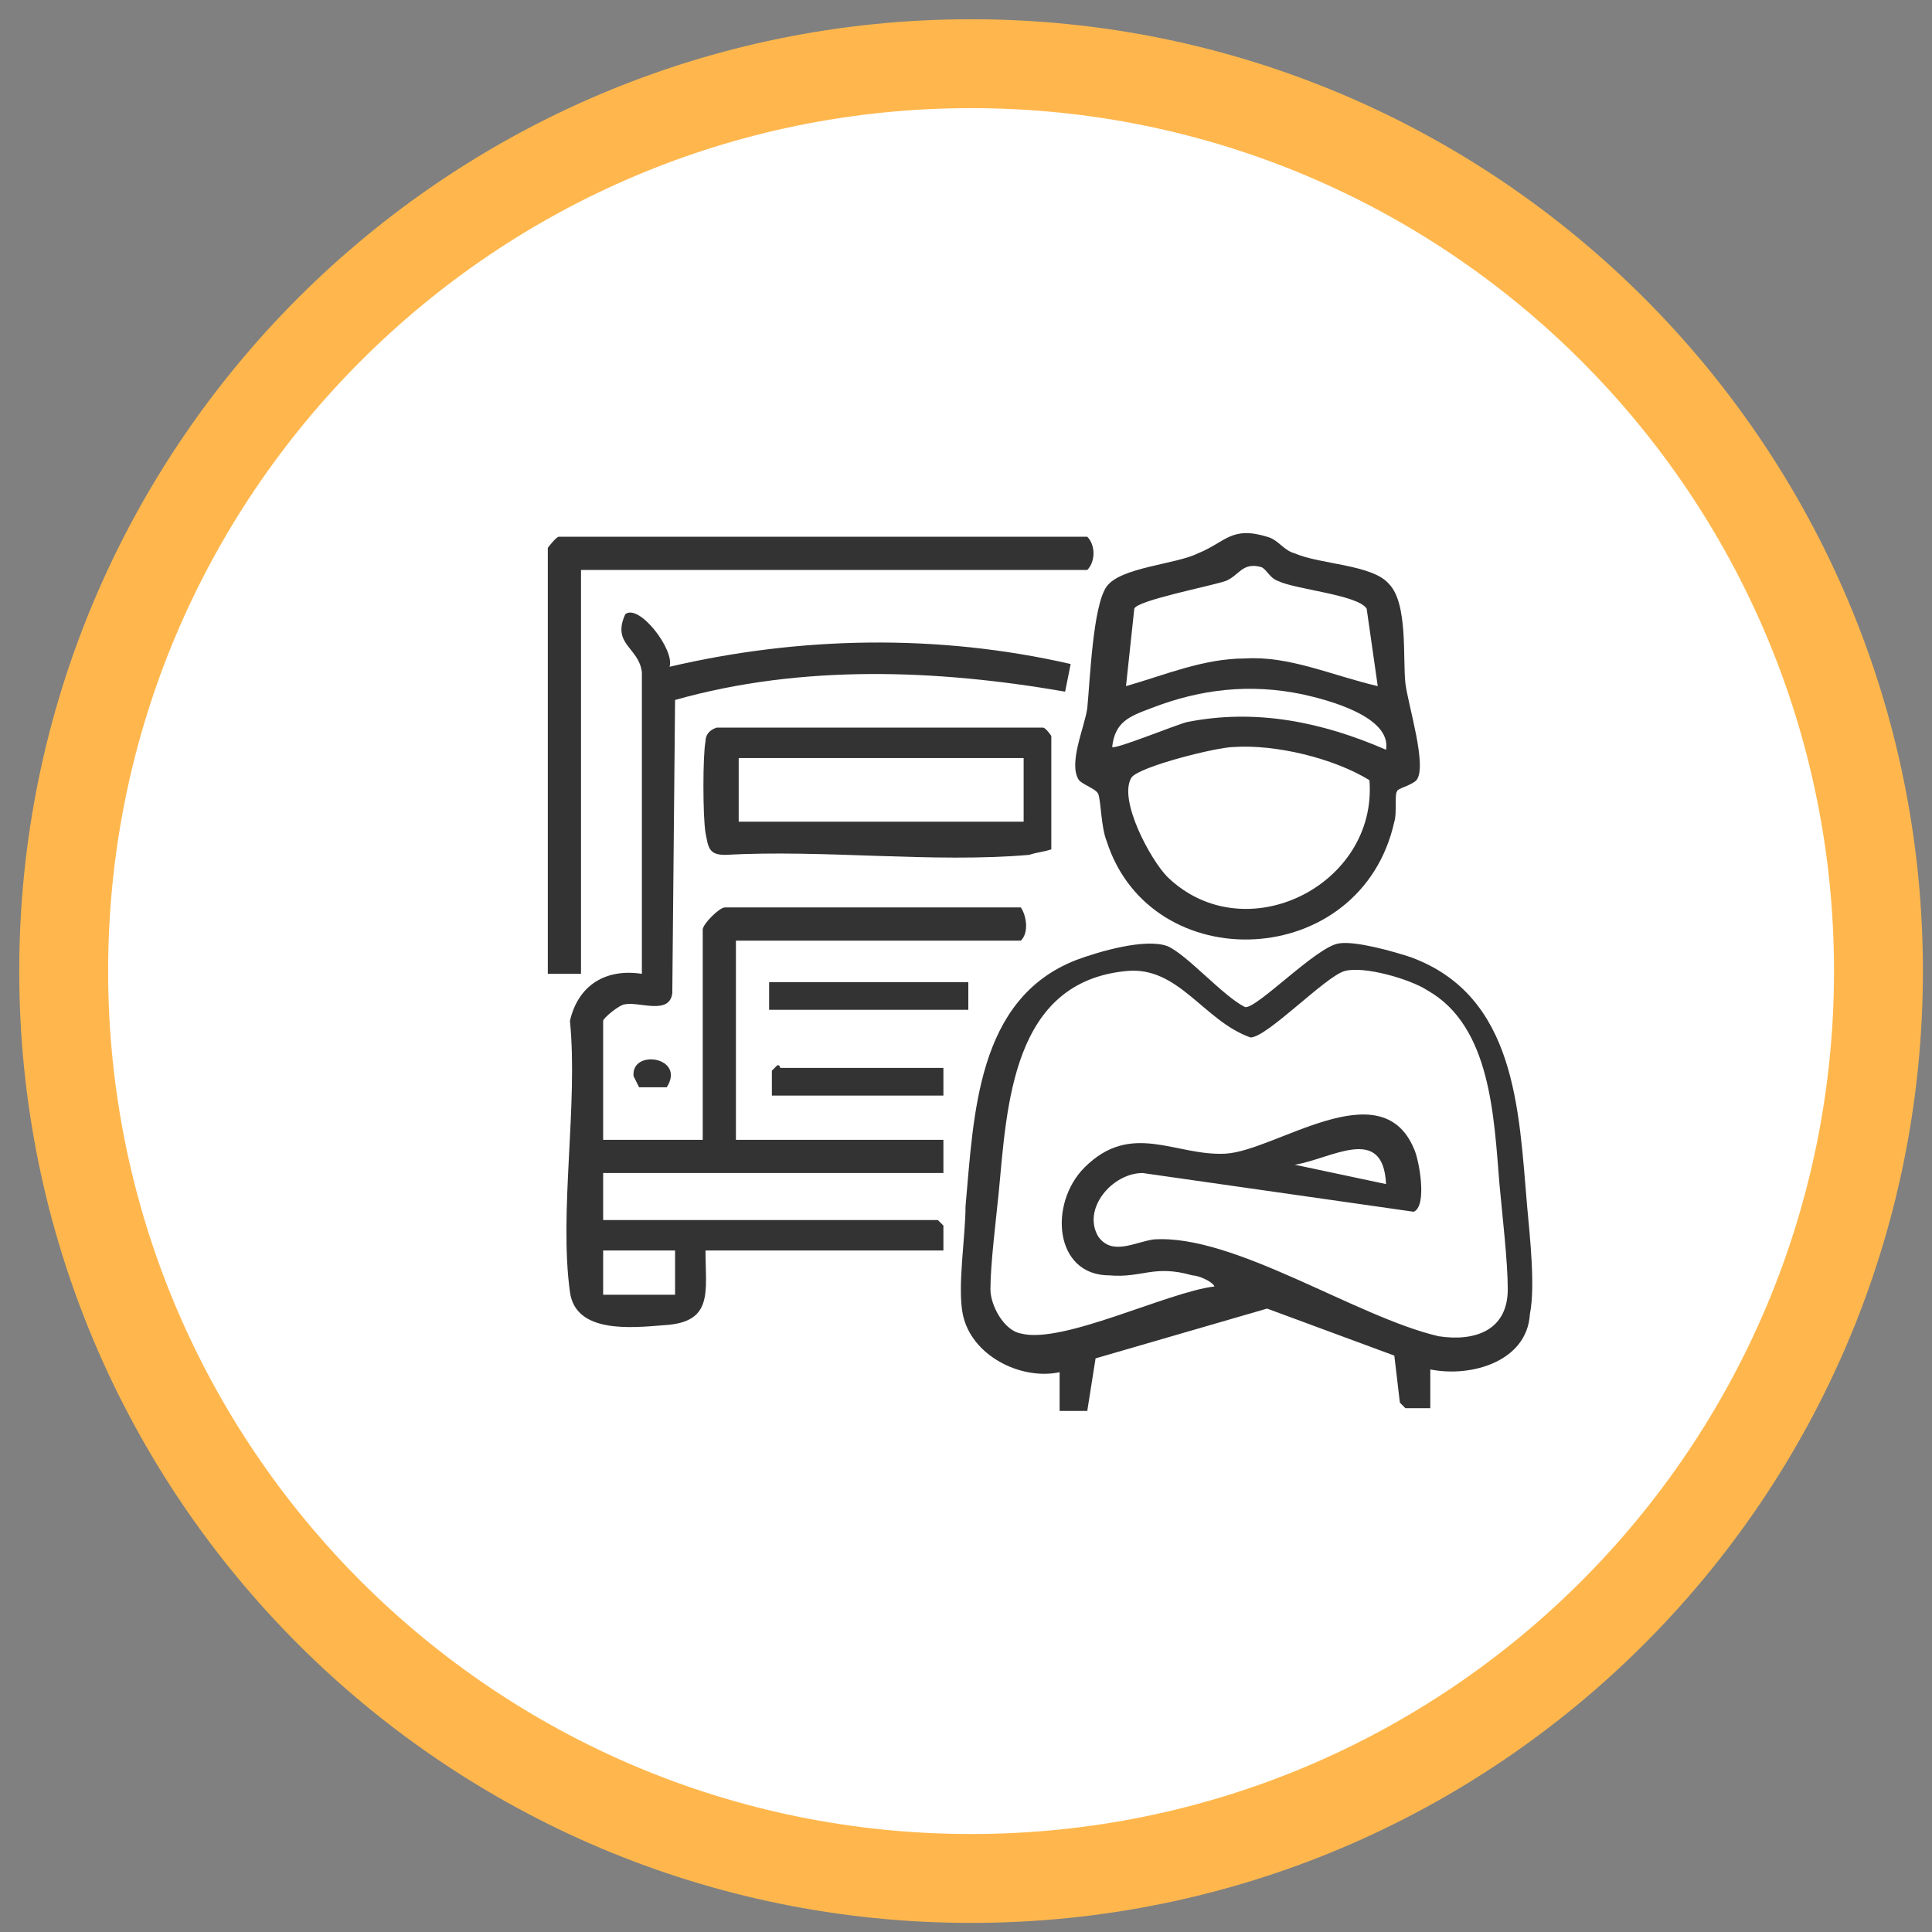
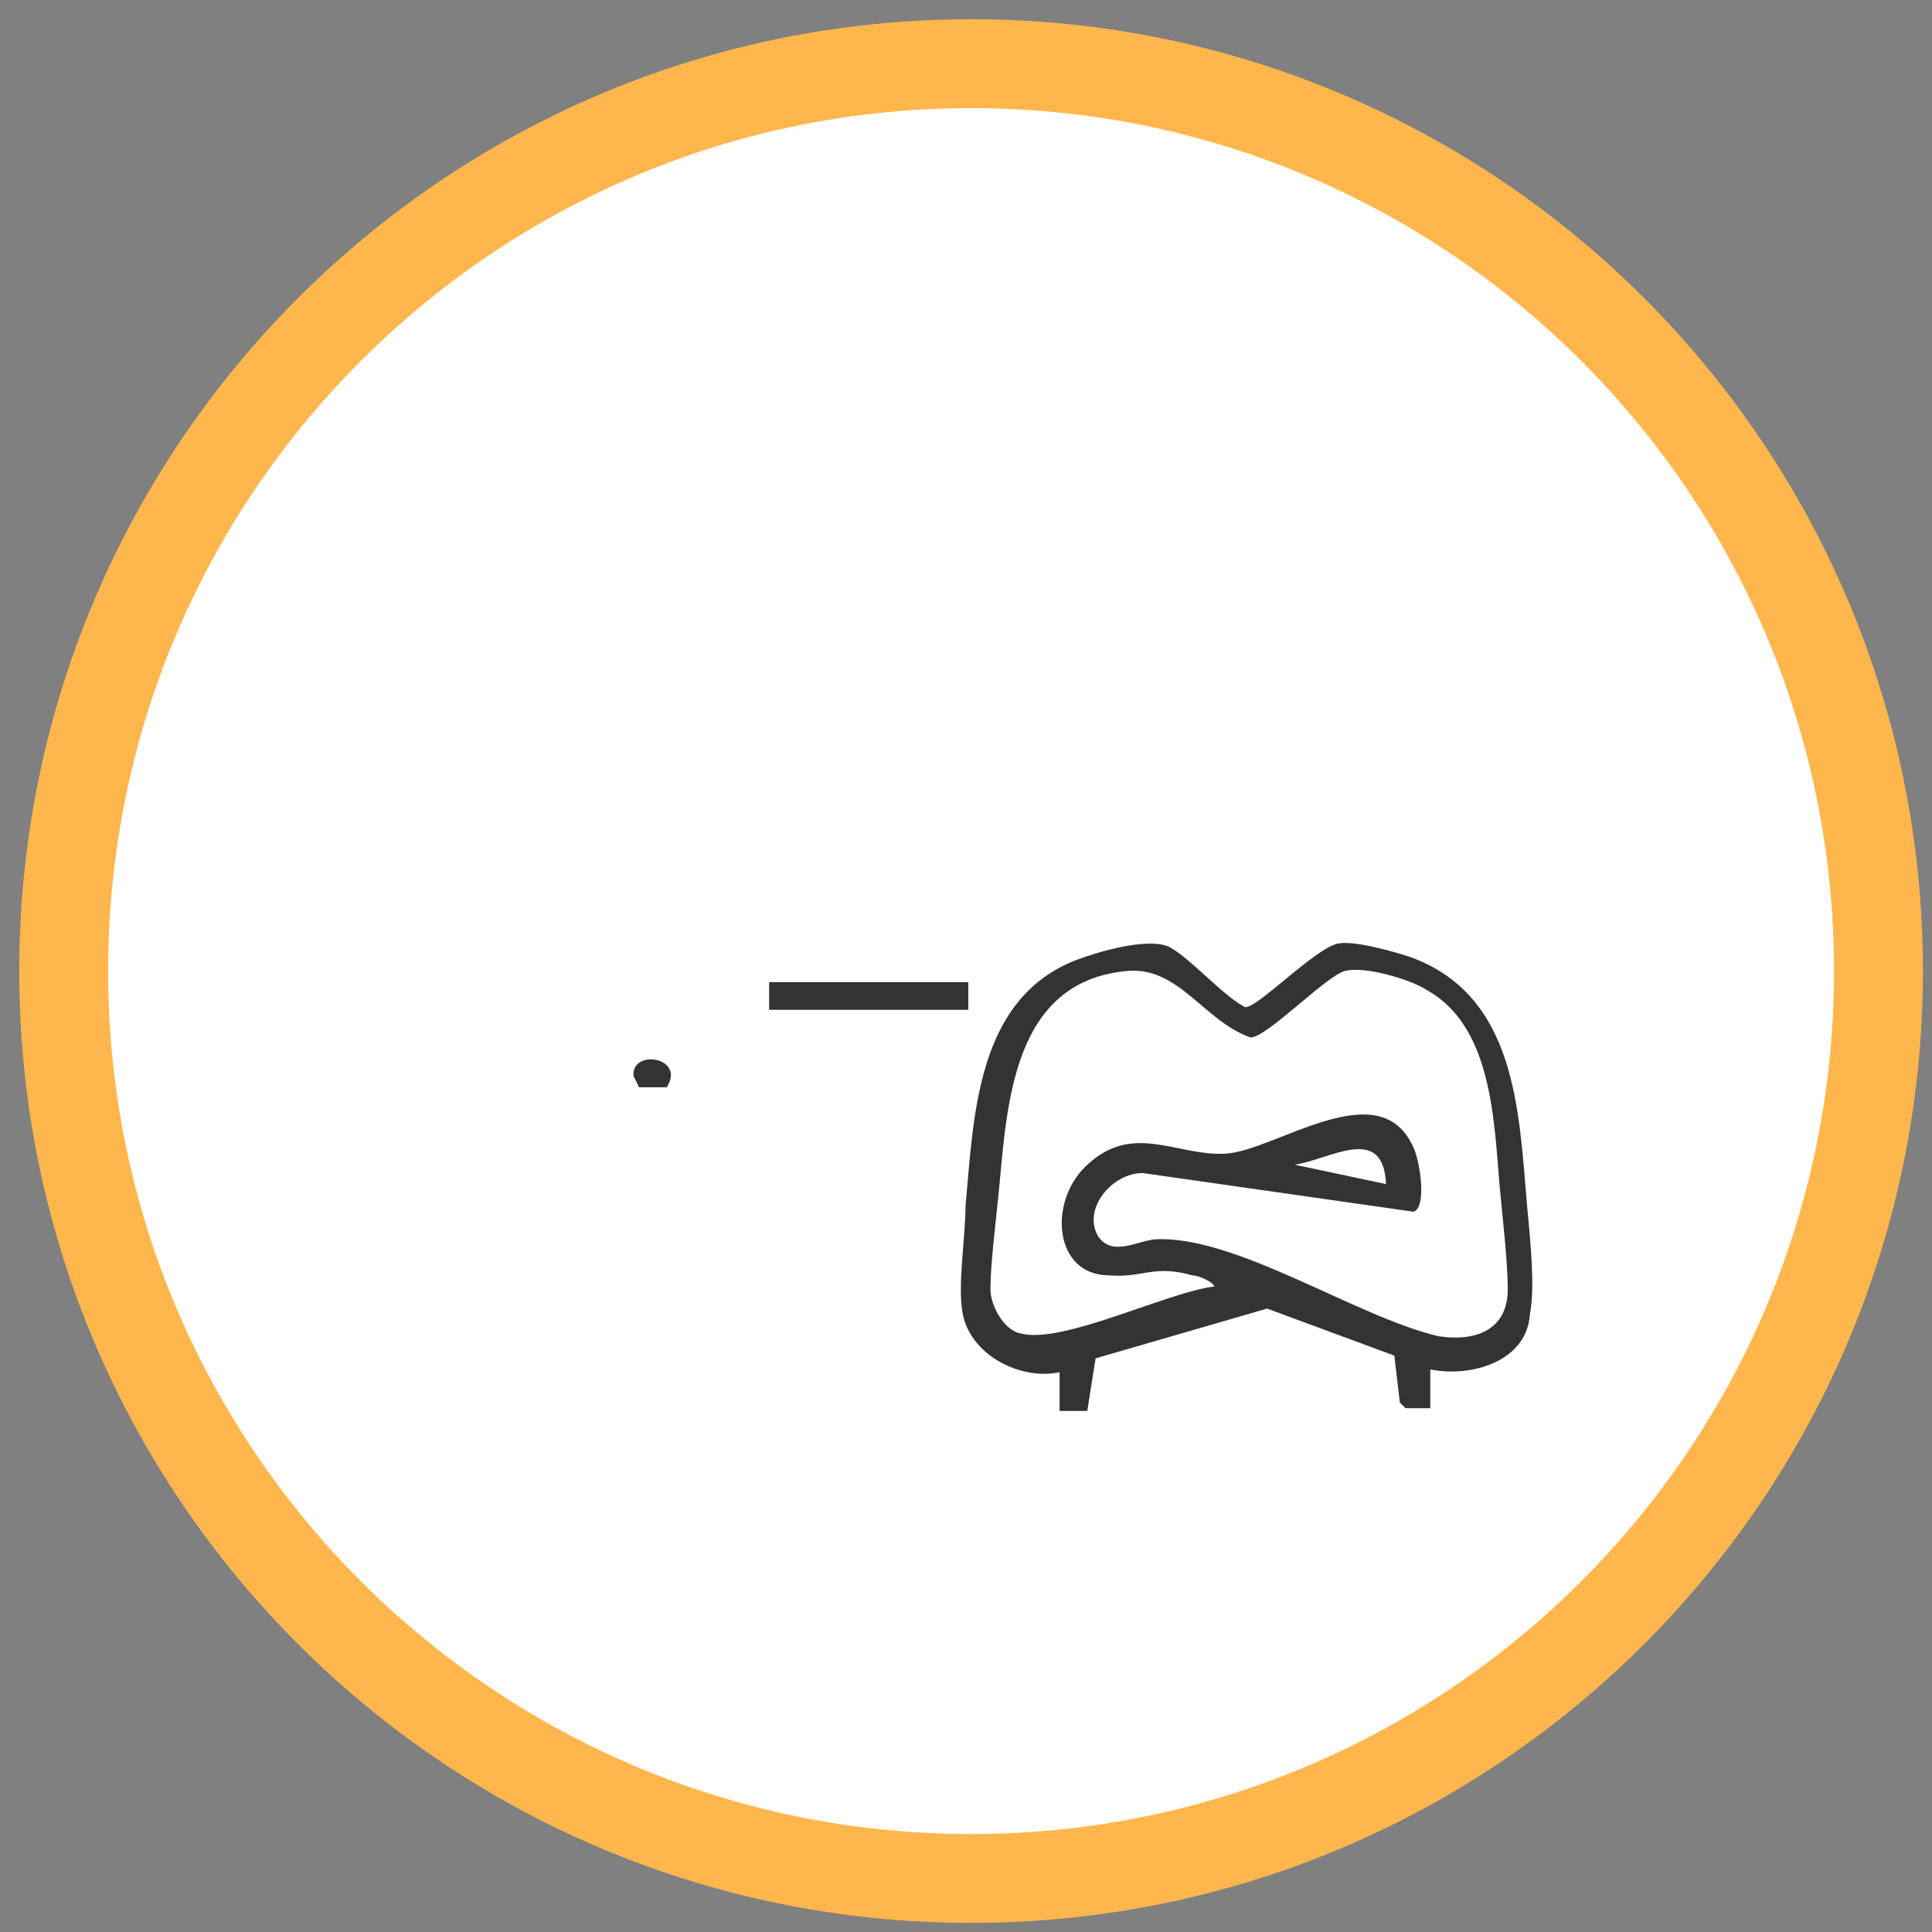
<svg xmlns="http://www.w3.org/2000/svg" width="91" height="91" viewBox="0 0 91 91" fill="none">
  <rect x="0" y="0" width="91" height="91" fill="#808080" stroke="none" />
  <path d="M45.739 88.478C69.343 88.478 88.478 69.343 88.478 45.739C88.478 22.135 69.343 3 45.739 3C22.135 3 3 22.135 3 45.739C3 69.343 22.135 88.478 45.739 88.478Z" fill="white" stroke="#FFB74D" stroke-width="4.187" stroke-miterlimit="10" />
  <path d="M67.369 64.503V66.327H66.197L65.936 66.066L65.675 63.851L59.681 61.636L51.603 63.981L51.212 66.457H49.909V64.633C48.084 65.024 45.739 63.851 45.348 61.897C45.087 60.594 45.478 58.248 45.478 56.815C45.869 52.515 46 47.042 50.691 45.218C51.733 44.827 53.948 44.175 54.99 44.566C55.903 44.957 57.596 46.912 58.639 47.433C59.16 47.563 62.027 44.566 63.069 44.436C63.851 44.306 65.675 44.827 66.457 45.088C71.409 46.912 71.539 52.254 71.93 56.815C72.06 58.248 72.321 60.594 72.06 61.897C71.93 64.112 69.324 64.894 67.369 64.503ZM51.081 54.991C53.297 52.776 55.381 54.469 57.727 54.339C60.072 54.209 65.024 50.43 66.587 54.078C66.848 54.6 67.239 56.815 66.587 57.075L53.818 55.251C52.385 55.251 50.951 56.945 51.733 58.248C52.385 59.16 53.427 58.509 54.339 58.379C58.118 58.118 63.851 62.027 67.76 62.939C69.454 63.2 71.018 62.678 71.018 60.724C71.018 59.421 70.757 57.206 70.627 55.772C70.366 52.645 70.236 48.345 67.239 46.651C66.457 46.13 64.242 45.478 63.33 45.739C62.418 46 59.681 48.866 58.9 48.866C56.684 48.085 55.512 45.478 53.036 45.739C47.694 46.26 47.433 51.994 47.042 56.163C46.912 57.466 46.651 59.551 46.651 60.724C46.651 61.506 47.303 62.678 48.084 62.809C50.039 63.33 54.99 60.854 57.206 60.594C57.075 60.333 56.424 60.072 56.163 60.072C54.339 59.551 53.818 60.203 52.254 60.072C49.648 60.072 49.388 56.684 51.081 54.991ZM65.284 55.772C65.154 52.906 62.678 54.6 60.984 54.86L65.284 55.772Z" fill="#333333" />
-   <path d="M33.23 58.9C33.23 60.854 33.621 62.288 31.276 62.418C29.712 62.548 27.106 62.809 26.845 60.854C26.324 57.075 27.236 51.994 26.845 48.084C27.236 46.391 28.539 45.609 30.233 45.869V31.666C30.103 30.494 28.8 30.363 29.451 28.93C30.103 28.409 31.797 30.624 31.536 31.406C37.66 29.973 44.175 29.842 50.43 31.276L50.169 32.578C44.175 31.536 37.791 31.276 31.797 32.969L31.666 46.782C31.536 47.824 30.103 47.172 29.451 47.303C29.191 47.303 28.409 47.954 28.409 48.084V53.688H33.1V43.785C33.1 43.524 33.882 42.742 34.142 42.742H48.084C48.345 43.133 48.475 43.915 48.084 44.306H34.663V53.688H44.436V55.251H28.409V57.466H44.175L44.436 57.727V58.9H33.23ZM31.797 58.9H28.409V60.984H31.797V58.9Z" fill="#333333" />
-   <path d="M65.415 27.497C66.327 28.409 66.066 31.015 66.197 32.188C66.327 33.23 67.239 36.097 66.718 36.748C66.457 37.009 65.806 37.139 65.806 37.27C65.675 37.4 65.806 38.312 65.675 38.703C64.112 45.739 54.209 46.13 52.124 39.615C51.863 38.964 51.863 37.791 51.733 37.4C51.603 37.139 51.082 37.009 50.821 36.748C50.3 35.967 51.082 34.273 51.212 33.361C51.342 32.057 51.472 28.539 52.124 27.627C52.776 26.715 55.382 26.585 56.424 26.064C57.727 25.542 57.988 24.761 59.682 25.282C60.203 25.412 60.463 25.933 60.985 26.064C62.157 26.585 64.633 26.585 65.415 27.497ZM64.894 32.318L64.372 28.67C63.981 28.018 60.985 27.758 60.203 27.367C59.812 27.236 59.682 26.845 59.421 26.715C58.509 26.454 58.379 27.106 57.727 27.367C56.945 27.627 53.557 28.279 53.427 28.67L53.036 32.318C54.86 31.797 56.685 31.015 58.639 31.015C60.724 30.885 62.678 31.797 64.894 32.318ZM65.285 35.315C65.545 33.751 62.548 32.97 61.376 32.709C58.9 32.188 56.554 32.448 54.209 33.361C53.166 33.751 52.515 34.012 52.385 35.185C52.515 35.315 55.382 34.142 55.903 34.012C59.16 33.361 62.288 34.012 65.285 35.315ZM58.118 35.185C57.336 35.185 53.688 36.097 53.297 36.618C52.645 37.66 54.209 40.527 54.991 41.309C58.639 44.827 64.894 41.7 64.503 36.748C62.809 35.706 60.072 35.054 58.118 35.185Z" fill="#333333" />
-   <path d="M27.366 26.845V45.87H25.803V25.803C25.803 25.803 26.194 25.282 26.324 25.282H51.212C51.603 25.673 51.603 26.454 51.212 26.845H27.366Z" fill="#333333" />
-   <path d="M49.518 40.006C49.127 40.136 48.866 40.136 48.475 40.266C43.915 40.657 38.833 40.006 34.142 40.266C33.36 40.266 33.36 39.875 33.23 39.224C33.1 38.442 33.1 35.575 33.23 34.924C33.23 34.663 33.36 34.403 33.751 34.273H49.127C49.257 34.273 49.518 34.663 49.518 34.663V40.006ZM48.215 35.706H34.794V38.703H48.215V35.706Z" fill="#333333" />
  <path d="M45.609 46.26H36.227V47.563H45.609V46.26Z" fill="#333333" />
-   <path d="M44.436 50.3V51.603H36.357V50.43L36.618 50.169C36.748 50.169 36.748 50.3 36.748 50.3H44.436Z" fill="#333333" />
  <path d="M31.406 51.212H30.103L29.842 50.691C29.712 49.388 32.318 49.779 31.406 51.212Z" fill="#333333" />
</svg>